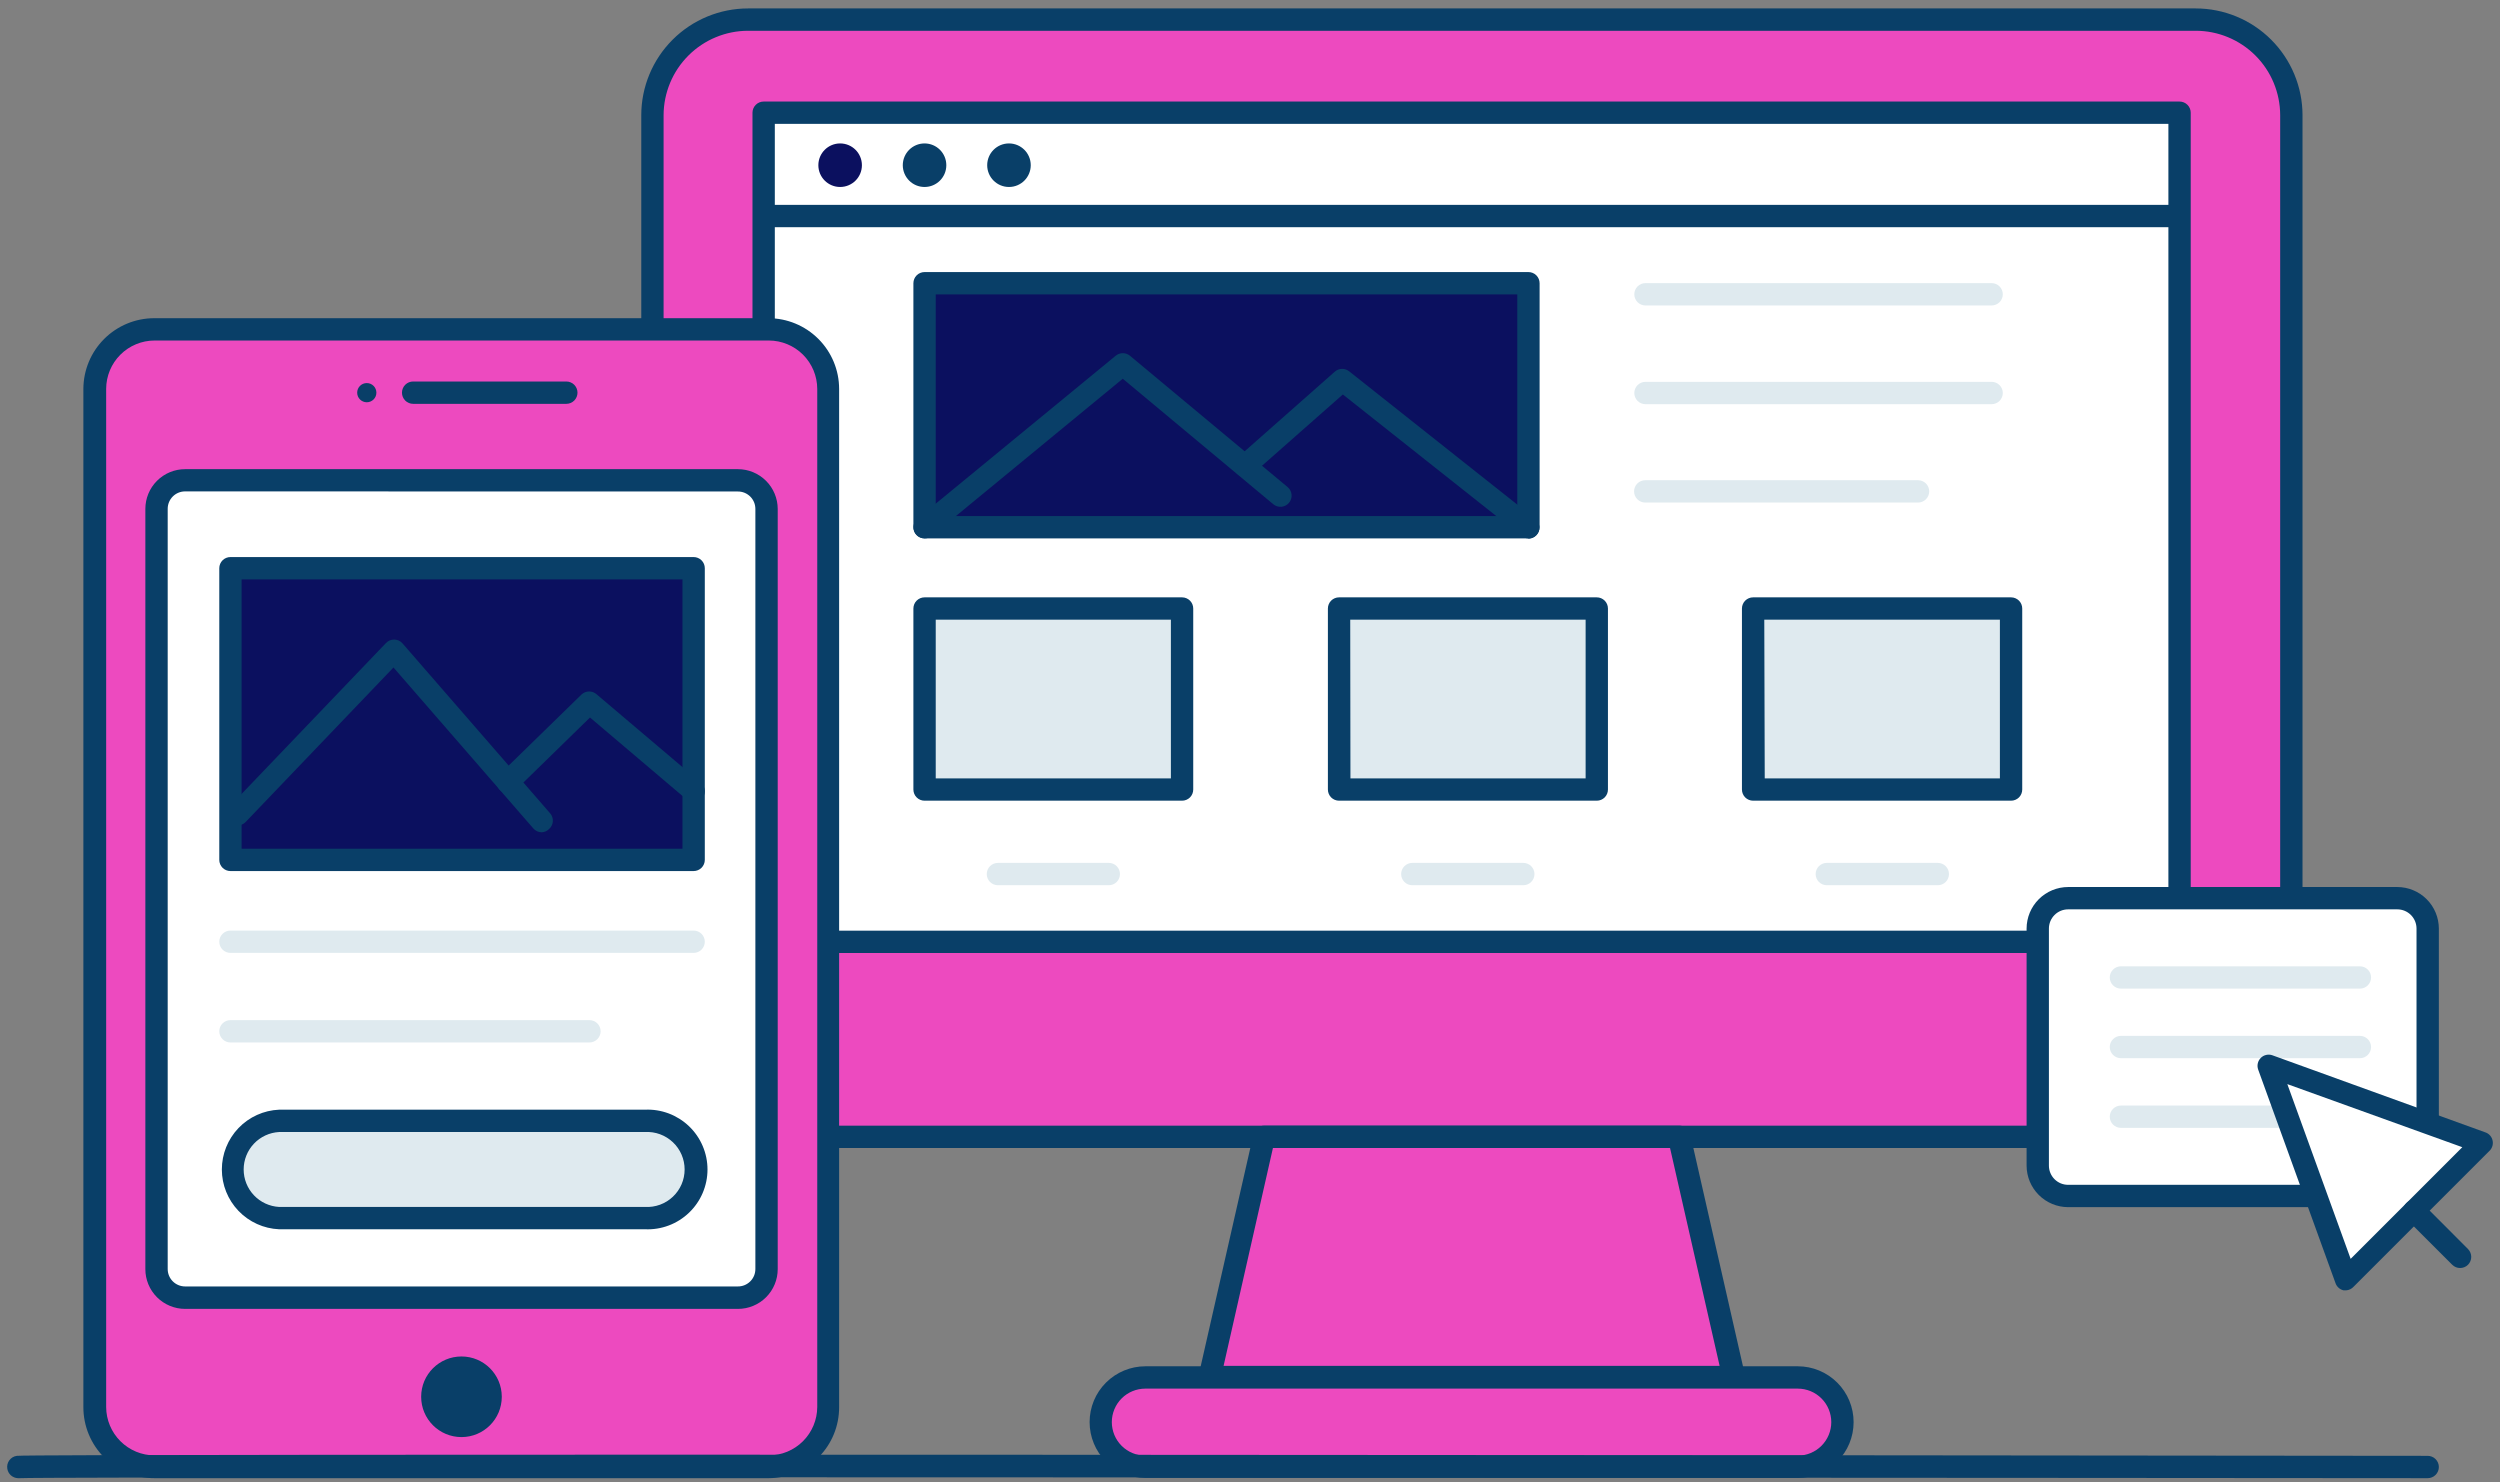
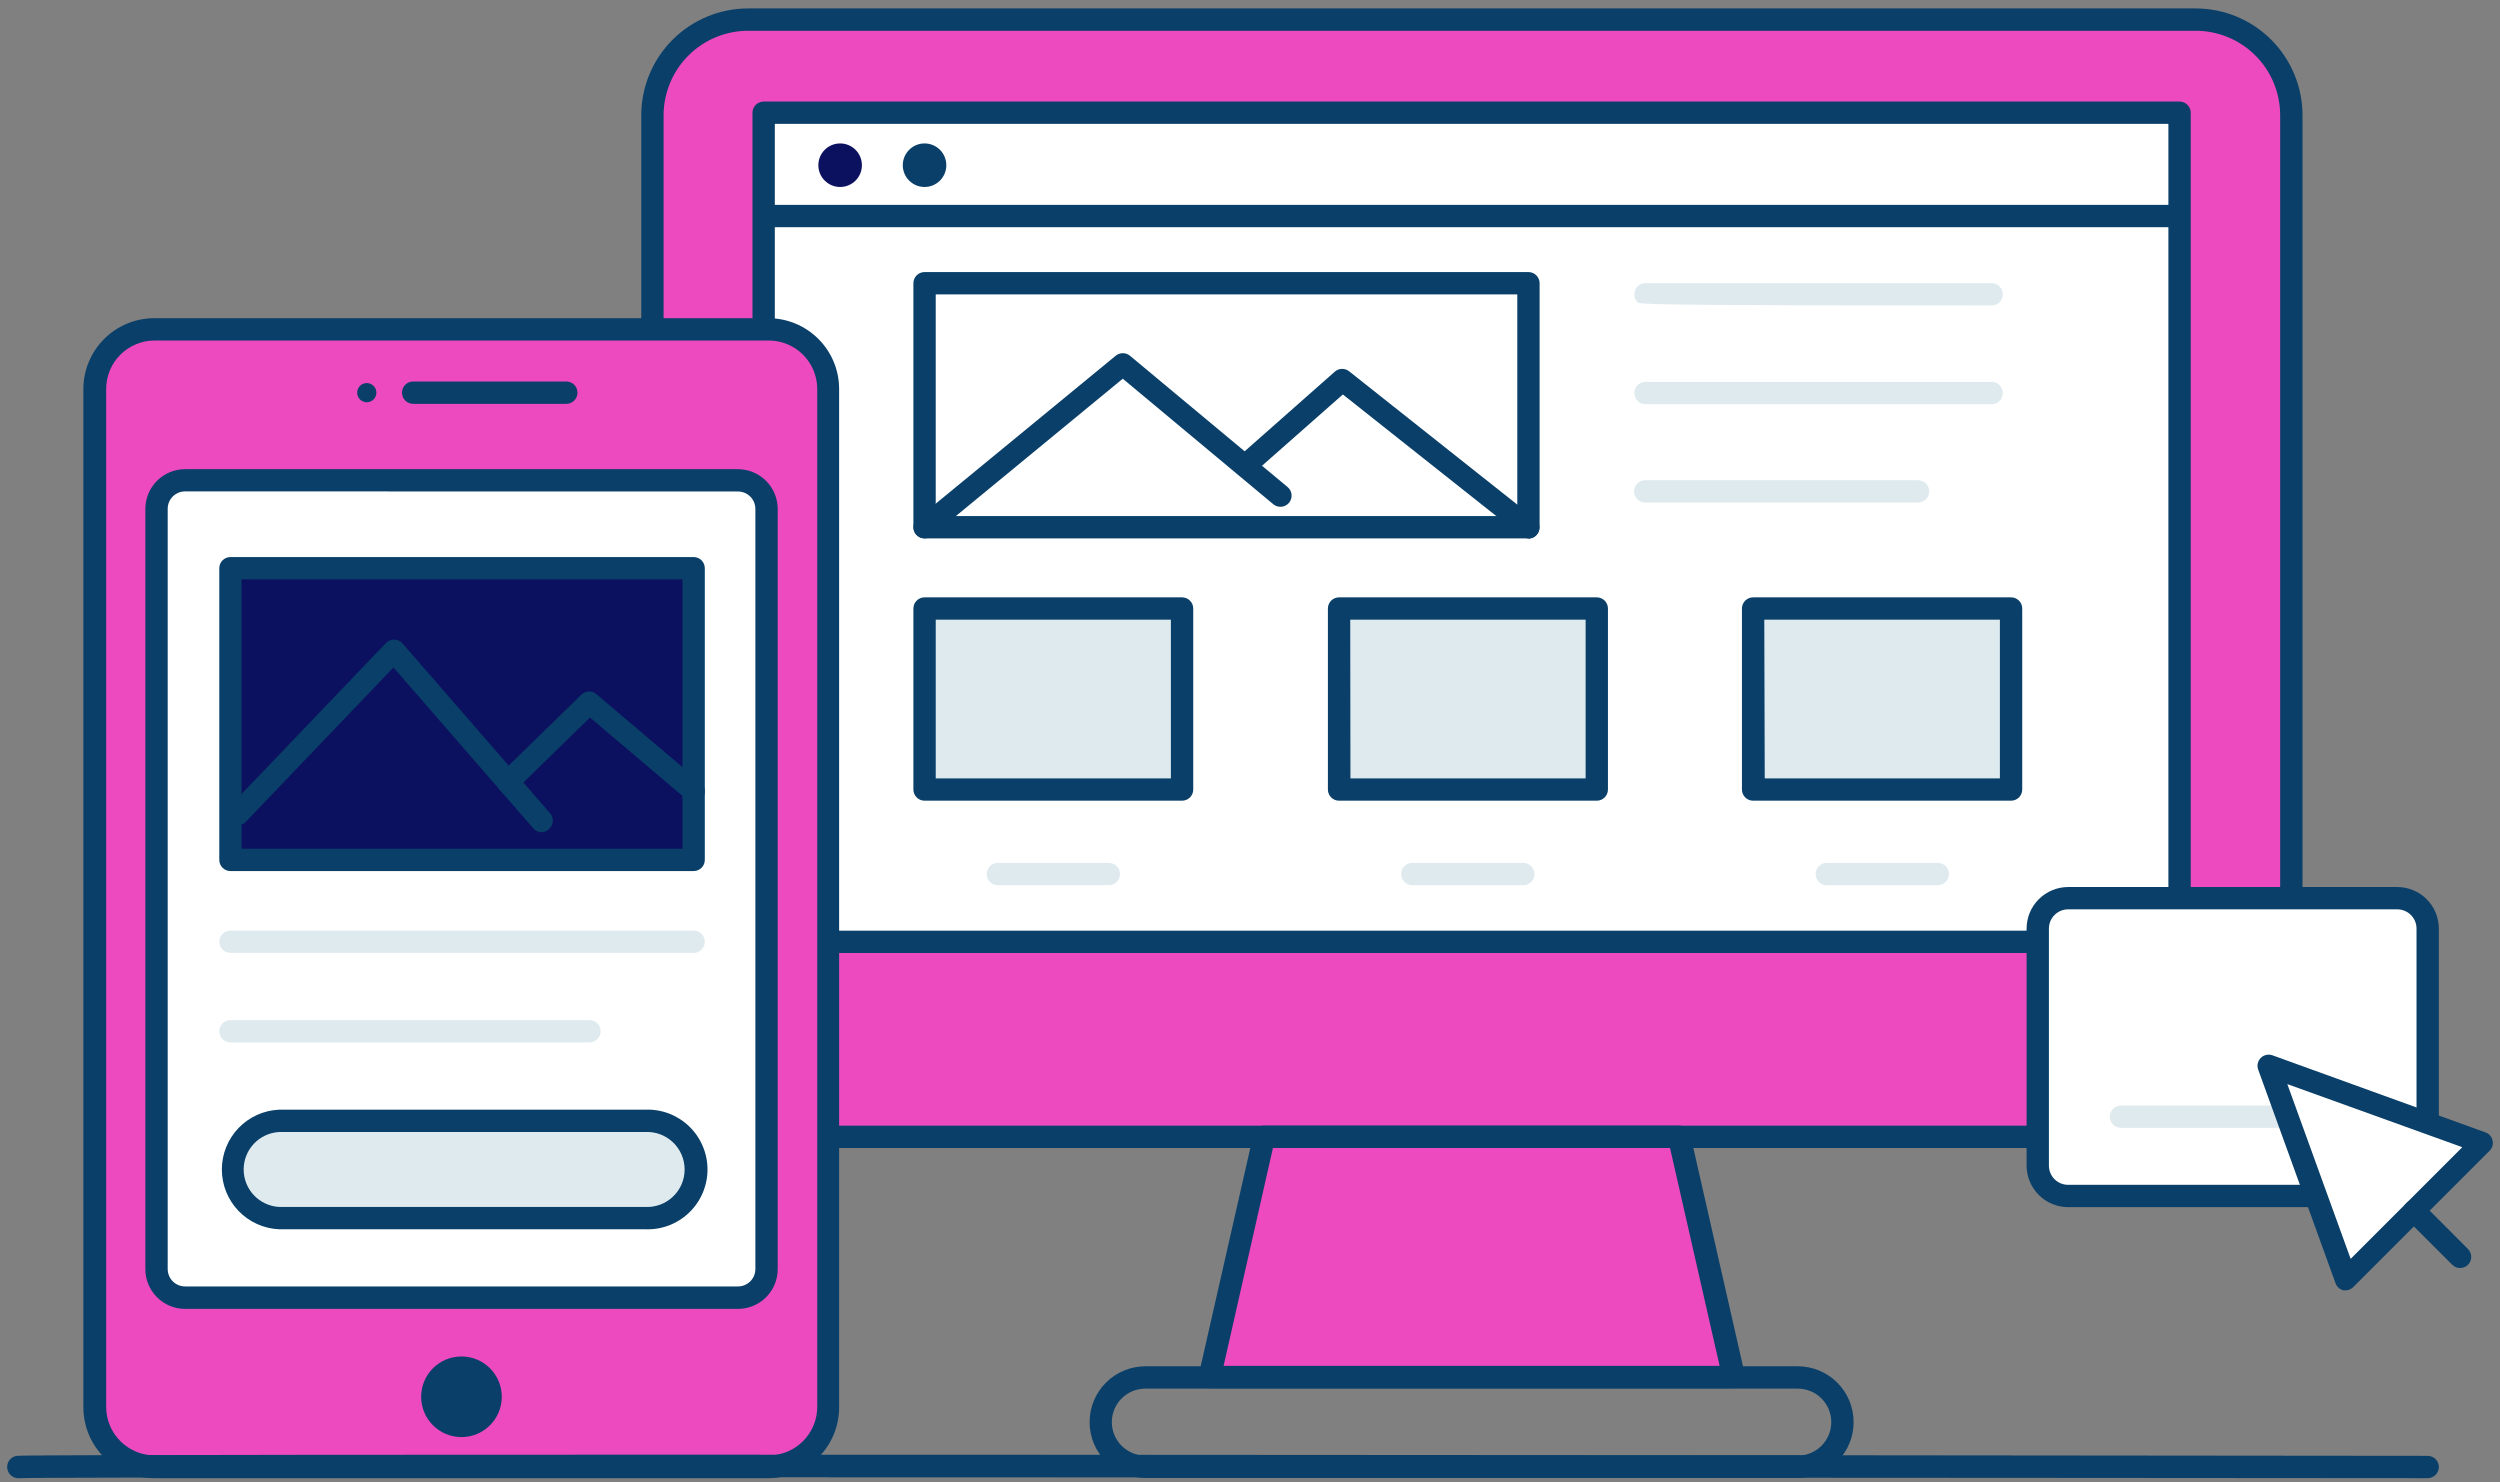
<svg xmlns="http://www.w3.org/2000/svg" width="140" height="83" viewBox="0 0 140 83" fill="none">
  <rect x="0" y="0" width="140" height="83" fill="#808080" stroke="none" />
  <g id="Website">
    <path id="Vector" d="M122.962 1.097H41.857C38.901 1.097 36.505 3.494 36.505 6.45V58.309C36.505 61.265 38.901 63.661 41.857 63.661H122.962C125.919 63.661 128.315 61.265 128.315 58.309V6.45C128.315 3.494 125.919 1.097 122.962 1.097Z" fill="#ED4ABF" />
    <path id="Vector_2" d="M122.956 64.287H41.895C40.308 64.285 38.787 63.654 37.665 62.532C36.543 61.41 35.912 59.889 35.911 58.303V6.45C35.912 4.864 36.544 3.344 37.666 2.223C38.788 1.102 40.309 0.472 41.895 0.472H122.956C124.542 0.472 126.064 1.102 127.186 2.223C128.308 3.344 128.939 4.864 128.941 6.45V58.303C128.939 59.889 128.308 61.41 127.186 62.532C126.064 63.654 124.543 64.285 122.956 64.287ZM41.895 1.723C40.641 1.724 39.439 2.223 38.552 3.109C37.665 3.995 37.165 5.196 37.161 6.45V58.303C37.163 59.557 37.662 60.761 38.55 61.648C39.437 62.535 40.64 63.035 41.895 63.036H122.956C124.211 63.035 125.414 62.535 126.302 61.648C127.189 60.761 127.688 59.557 127.69 58.303V6.45C127.688 5.196 127.189 3.993 126.301 3.107C125.414 2.221 124.211 1.723 122.956 1.723H41.895Z" fill="#093F68" />
    <path id="Vector_3" d="M97.08 77.112H67.74L70.804 63.661H94.016L97.08 77.112Z" fill="#ED4ABF" />
    <path id="Vector_4" d="M97.08 77.738H67.74C67.646 77.737 67.553 77.716 67.469 77.674C67.384 77.633 67.31 77.574 67.252 77.5C67.194 77.427 67.154 77.342 67.133 77.251C67.112 77.16 67.112 77.066 67.133 76.975L70.191 63.524C70.223 63.383 70.302 63.257 70.416 63.168C70.53 63.079 70.672 63.033 70.816 63.036H94.028C94.173 63.033 94.314 63.079 94.428 63.168C94.542 63.257 94.622 63.383 94.654 63.524L97.712 76.975C97.732 77.066 97.732 77.16 97.712 77.251C97.691 77.342 97.65 77.427 97.593 77.5C97.532 77.577 97.454 77.639 97.365 77.68C97.276 77.721 97.178 77.741 97.08 77.738ZM68.521 76.487H96.298L93.522 64.287H71.285L68.521 76.487Z" fill="#093F68" />
    <path id="Vector_5" d="M42.764 6.313H122.056V52.743H42.764V6.313Z" fill="white" />
    <path id="Vector_6" d="M122.056 53.369H42.764C42.598 53.369 42.439 53.303 42.322 53.185C42.205 53.068 42.139 52.909 42.139 52.743V6.313C42.139 6.147 42.205 5.988 42.322 5.871C42.439 5.753 42.598 5.687 42.764 5.687H122.056C122.222 5.687 122.381 5.753 122.498 5.871C122.615 5.988 122.681 6.147 122.681 6.313V52.743C122.681 52.909 122.615 53.068 122.498 53.185C122.381 53.303 122.222 53.369 122.056 53.369ZM43.39 52.118H121.43V6.938H43.39V52.118Z" fill="#093F68" />
-     <path id="Vector_7" d="M100.676 77.112H64.138C62.749 77.112 61.624 78.238 61.624 79.626C61.624 81.014 62.749 82.14 64.138 82.14H100.676C102.064 82.14 103.19 81.014 103.19 79.626C103.19 78.238 102.064 77.112 100.676 77.112Z" fill="#ED4ABF" />
    <path id="Vector_8" d="M100.676 82.765H64.144C63.315 82.765 62.52 82.436 61.933 81.85C61.347 81.263 61.018 80.468 61.018 79.639C61.018 78.809 61.347 78.014 61.933 77.428C62.52 76.841 63.315 76.512 64.144 76.512H100.676C101.505 76.512 102.3 76.841 102.887 77.428C103.473 78.014 103.802 78.809 103.802 79.639C103.802 80.468 103.473 81.263 102.887 81.85C102.3 82.436 101.505 82.765 100.676 82.765ZM64.138 77.763C63.64 77.763 63.163 77.96 62.811 78.312C62.46 78.664 62.262 79.141 62.262 79.639C62.262 80.136 62.46 80.613 62.811 80.965C63.163 81.317 63.64 81.515 64.138 81.515H100.676C101.173 81.515 101.651 81.317 102.002 80.965C102.354 80.613 102.552 80.136 102.552 79.639C102.552 79.141 102.354 78.664 102.002 78.312C101.651 77.96 101.173 77.763 100.676 77.763H64.138Z" fill="#093F68" />
    <path id="Vector_9" d="M121.687 12.722H43.146C42.98 12.722 42.821 12.656 42.703 12.539C42.586 12.422 42.52 12.263 42.52 12.097C42.52 11.931 42.586 11.772 42.703 11.655C42.821 11.538 42.98 11.472 43.146 11.472H121.687C121.853 11.472 122.012 11.538 122.129 11.655C122.246 11.772 122.312 11.931 122.312 12.097C122.312 12.263 122.246 12.422 122.129 12.539C122.012 12.656 121.853 12.722 121.687 12.722Z" fill="#093F68" />
    <path id="Vector_10" d="M47.048 10.471C47.721 10.471 48.267 9.925 48.267 9.252C48.267 8.578 47.721 8.032 47.048 8.032C46.374 8.032 45.828 8.578 45.828 9.252C45.828 9.925 46.374 10.471 47.048 10.471Z" fill="#0B105F" />
    <path id="Vector_11" d="M51.775 10.471C52.449 10.471 52.994 9.925 52.994 9.252C52.994 8.578 52.449 8.032 51.775 8.032C51.102 8.032 50.556 8.578 50.556 9.252C50.556 9.925 51.102 10.471 51.775 10.471Z" fill="#093F68" />
-     <path id="Vector_12" d="M56.503 10.471C57.176 10.471 57.722 9.925 57.722 9.252C57.722 8.578 57.176 8.032 56.503 8.032C55.829 8.032 55.283 8.578 55.283 9.252C55.283 9.925 55.829 10.471 56.503 10.471Z" fill="#093F68" />
-     <path id="Vector_13" d="M51.775 15.862H85.593V29.531H51.775V15.862Z" fill="#0B105F" />
    <path id="Vector_14" d="M85.593 30.15H51.775C51.609 30.15 51.45 30.084 51.333 29.967C51.216 29.85 51.15 29.691 51.15 29.525V15.862C51.15 15.696 51.216 15.537 51.333 15.419C51.45 15.302 51.609 15.236 51.775 15.236H85.593C85.759 15.236 85.918 15.302 86.035 15.419C86.152 15.537 86.218 15.696 86.218 15.862V29.525C86.218 29.691 86.152 29.85 86.035 29.967C85.918 30.084 85.759 30.15 85.593 30.15ZM52.401 28.9H84.968V16.487H52.401V28.9Z" fill="#093F68" />
    <path id="Vector_15" d="M51.775 30.15C51.683 30.15 51.592 30.13 51.509 30.091C51.426 30.052 51.352 29.996 51.294 29.925C51.241 29.862 51.202 29.788 51.178 29.709C51.154 29.631 51.146 29.548 51.154 29.466C51.162 29.384 51.187 29.305 51.225 29.232C51.264 29.16 51.317 29.096 51.381 29.043L62.481 19.92C62.593 19.828 62.733 19.778 62.878 19.778C63.023 19.778 63.163 19.828 63.275 19.92L72.104 27.274C72.168 27.326 72.22 27.391 72.258 27.463C72.296 27.536 72.32 27.616 72.328 27.698C72.335 27.78 72.327 27.862 72.302 27.941C72.278 28.019 72.238 28.092 72.186 28.155C72.133 28.219 72.069 28.271 71.996 28.309C71.923 28.348 71.844 28.371 71.762 28.379C71.68 28.386 71.597 28.378 71.519 28.353C71.44 28.329 71.367 28.289 71.304 28.237L62.875 21.208L52.169 30.019C52.056 30.106 51.917 30.153 51.775 30.15Z" fill="#093F68" />
    <path id="Vector_16" d="M85.593 30.15C85.453 30.149 85.317 30.103 85.205 30.019L75.2 22.09L70.116 26.573C69.99 26.674 69.831 26.723 69.67 26.709C69.51 26.696 69.361 26.62 69.254 26.499C69.148 26.378 69.092 26.221 69.099 26.06C69.106 25.899 69.174 25.747 69.29 25.635L74.762 20.802C74.874 20.708 75.016 20.657 75.162 20.657C75.309 20.657 75.45 20.708 75.563 20.802L85.974 29.056C86.076 29.137 86.149 29.248 86.184 29.372C86.22 29.497 86.216 29.63 86.172 29.752C86.129 29.875 86.049 29.98 85.943 30.055C85.837 30.13 85.71 30.169 85.58 30.169L85.593 30.15Z" fill="#093F68" />
-     <path id="Vector_17" d="M111.531 17.106H92.146C91.981 17.106 91.821 17.04 91.704 16.923C91.587 16.805 91.521 16.646 91.521 16.481C91.521 16.315 91.587 16.156 91.704 16.038C91.821 15.921 91.981 15.855 92.146 15.855H111.531C111.697 15.855 111.856 15.921 111.974 16.038C112.091 16.156 112.157 16.315 112.157 16.481C112.157 16.646 112.091 16.805 111.974 16.923C111.856 17.04 111.697 17.106 111.531 17.106Z" fill="#DFEAEF" />
+     <path id="Vector_17" d="M111.531 17.106C91.981 17.106 91.821 17.04 91.704 16.923C91.587 16.805 91.521 16.646 91.521 16.481C91.521 16.315 91.587 16.156 91.704 16.038C91.821 15.921 91.981 15.855 92.146 15.855H111.531C111.697 15.855 111.856 15.921 111.974 16.038C112.091 16.156 112.157 16.315 112.157 16.481C112.157 16.646 112.091 16.805 111.974 16.923C111.856 17.04 111.697 17.106 111.531 17.106Z" fill="#DFEAEF" />
    <path id="Vector_18" d="M111.531 22.634H92.146C91.981 22.634 91.821 22.568 91.704 22.451C91.587 22.333 91.521 22.174 91.521 22.008C91.521 21.843 91.587 21.683 91.704 21.566C91.821 21.449 91.981 21.383 92.146 21.383H111.531C111.697 21.383 111.856 21.449 111.974 21.566C112.091 21.683 112.157 21.843 112.157 22.008C112.157 22.174 112.091 22.333 111.974 22.451C111.856 22.568 111.697 22.634 111.531 22.634Z" fill="#DFEAEF" />
    <path id="Vector_19" d="M107.41 28.143H92.134C91.968 28.143 91.809 28.077 91.692 27.96C91.574 27.843 91.508 27.683 91.508 27.518C91.508 27.352 91.574 27.193 91.692 27.075C91.809 26.958 91.968 26.892 92.134 26.892H107.41C107.576 26.892 107.735 26.958 107.853 27.075C107.97 27.193 108.036 27.352 108.036 27.518C108.036 27.683 107.97 27.843 107.853 27.96C107.735 28.077 107.576 28.143 107.41 28.143Z" fill="#DFEAEF" />
    <path id="Vector_20" d="M51.775 34.077H66.195V44.214H51.775V34.077Z" fill="#DFEAEF" />
    <path id="Vector_21" d="M66.195 44.839H51.775C51.609 44.839 51.45 44.773 51.333 44.656C51.216 44.539 51.15 44.38 51.15 44.214V34.077C51.15 33.911 51.216 33.752 51.333 33.635C51.45 33.518 51.609 33.452 51.775 33.452H66.195C66.361 33.452 66.52 33.518 66.638 33.635C66.755 33.752 66.821 33.911 66.821 34.077V44.214C66.821 44.38 66.755 44.539 66.638 44.656C66.52 44.773 66.361 44.839 66.195 44.839ZM52.401 43.589H65.57V34.703H52.401V43.589Z" fill="#093F68" />
    <path id="Vector_22" d="M74.987 34.077H89.407V44.214H74.987V34.077Z" fill="#DFEAEF" />
    <path id="Vector_23" d="M89.42 44.839H74.987C74.822 44.839 74.662 44.773 74.545 44.656C74.428 44.539 74.362 44.38 74.362 44.214V34.077C74.362 33.911 74.428 33.752 74.545 33.635C74.662 33.518 74.822 33.452 74.987 33.452H89.42C89.586 33.452 89.745 33.518 89.862 33.635C89.979 33.752 90.045 33.911 90.045 34.077V44.214C90.045 44.38 89.979 44.539 89.862 44.656C89.745 44.773 89.586 44.839 89.42 44.839ZM75.625 43.589H88.795V34.703H75.613L75.625 43.589Z" fill="#093F68" />
    <path id="Vector_24" d="M98.2 34.077H112.62V44.214H98.2V34.077Z" fill="#DFEAEF" />
    <path id="Vector_25" d="M112.619 44.839H98.174C98.009 44.839 97.85 44.773 97.732 44.656C97.615 44.539 97.549 44.38 97.549 44.214V34.077C97.549 33.911 97.615 33.752 97.732 33.635C97.85 33.518 98.009 33.452 98.174 33.452H112.619C112.785 33.452 112.944 33.518 113.062 33.635C113.179 33.752 113.245 33.911 113.245 34.077V44.214C113.245 44.38 113.179 44.539 113.062 44.656C112.944 44.773 112.785 44.839 112.619 44.839ZM98.825 43.589H111.994V34.703H98.8L98.825 43.589Z" fill="#093F68" />
    <path id="Vector_26" d="M62.093 49.573H55.884C55.718 49.573 55.559 49.507 55.441 49.39C55.324 49.273 55.258 49.113 55.258 48.948C55.258 48.782 55.324 48.623 55.441 48.505C55.559 48.388 55.718 48.322 55.884 48.322H62.093C62.259 48.322 62.418 48.388 62.535 48.505C62.653 48.623 62.718 48.782 62.718 48.948C62.718 49.113 62.653 49.273 62.535 49.39C62.418 49.507 62.259 49.573 62.093 49.573Z" fill="#DFEAEF" />
    <path id="Vector_27" d="M85.305 49.573H79.089C78.924 49.573 78.764 49.507 78.647 49.39C78.53 49.273 78.464 49.113 78.464 48.948C78.464 48.782 78.53 48.623 78.647 48.505C78.764 48.388 78.924 48.322 79.089 48.322H85.305C85.471 48.322 85.63 48.388 85.747 48.505C85.865 48.623 85.93 48.782 85.93 48.948C85.93 49.113 85.865 49.273 85.747 49.39C85.63 49.507 85.471 49.573 85.305 49.573Z" fill="#DFEAEF" />
    <path id="Vector_28" d="M108.517 49.573H102.302C102.136 49.573 101.977 49.507 101.859 49.39C101.742 49.273 101.676 49.113 101.676 48.948C101.676 48.782 101.742 48.623 101.859 48.505C101.977 48.388 102.136 48.322 102.302 48.322H108.517C108.683 48.322 108.842 48.388 108.96 48.505C109.077 48.623 109.143 48.782 109.143 48.948C109.143 49.113 109.077 49.273 108.96 49.39C108.842 49.507 108.683 49.573 108.517 49.573Z" fill="#DFEAEF" />
    <path id="Vector_29" d="M43.058 18.444H8.634C6.793 18.444 5.301 19.936 5.301 21.777V78.819C5.301 80.66 6.793 82.152 8.634 82.152H43.058C44.899 82.152 46.391 80.66 46.391 78.819V21.777C46.391 19.936 44.899 18.444 43.058 18.444Z" fill="#ED4ABF" />
    <path id="Vector_30" d="M43.052 82.778H8.659C8.135 82.78 7.615 82.679 7.131 82.48C6.646 82.281 6.205 81.987 5.834 81.617C5.464 81.247 5.17 80.807 4.97 80.322C4.77 79.838 4.668 79.319 4.669 78.794V21.777C4.673 20.727 5.091 19.721 5.834 18.98C6.577 18.238 7.584 17.82 8.634 17.819H43.027C44.077 17.819 45.085 18.236 45.828 18.978C46.571 19.72 46.99 20.727 46.991 21.777V78.794C46.996 79.845 46.584 80.854 45.846 81.601C45.107 82.348 44.102 82.771 43.052 82.778ZM8.659 19.069C7.94 19.069 7.251 19.355 6.742 19.862C6.233 20.37 5.947 21.058 5.945 21.777V78.794C5.948 79.513 6.235 80.2 6.744 80.708C7.252 81.215 7.941 81.501 8.659 81.502H43.052C43.77 81.501 44.458 81.215 44.967 80.708C45.475 80.2 45.762 79.513 45.766 78.794V21.777C45.764 21.058 45.477 20.37 44.969 19.862C44.46 19.355 43.77 19.069 43.052 19.069H8.659Z" fill="#093F68" />
    <path id="Vector_31" d="M41.326 26.898H10.366C9.482 26.898 8.765 27.615 8.765 28.499V71.072C8.765 71.956 9.482 72.672 10.366 72.672H41.326C42.21 72.672 42.927 71.956 42.927 71.072V28.499C42.927 27.615 42.21 26.898 41.326 26.898Z" fill="white" />
    <g id="Group">
      <path id="Vector_32" d="M41.32 73.298H10.366C9.776 73.298 9.209 73.063 8.792 72.646C8.374 72.228 8.14 71.662 8.14 71.072V28.499C8.14 27.909 8.374 27.343 8.792 26.925C9.209 26.508 9.776 26.273 10.366 26.273H41.32C41.911 26.273 42.478 26.508 42.896 26.925C43.315 27.342 43.55 27.908 43.552 28.499V71.072C43.552 71.365 43.494 71.655 43.382 71.925C43.27 72.196 43.105 72.441 42.898 72.648C42.691 72.855 42.444 73.019 42.174 73.13C41.903 73.242 41.613 73.299 41.32 73.298ZM10.366 27.518C10.107 27.518 9.859 27.62 9.676 27.803C9.493 27.986 9.391 28.234 9.391 28.493V71.065C9.391 71.324 9.493 71.572 9.676 71.755C9.859 71.938 10.107 72.041 10.366 72.041H41.32C41.448 72.042 41.576 72.017 41.695 71.969C41.814 71.92 41.922 71.848 42.014 71.757C42.105 71.667 42.177 71.559 42.227 71.44C42.276 71.321 42.301 71.194 42.301 71.065V28.499C42.301 28.371 42.276 28.243 42.227 28.125C42.177 28.006 42.105 27.898 42.014 27.807C41.922 27.717 41.814 27.645 41.695 27.596C41.576 27.548 41.448 27.523 41.32 27.524L10.366 27.518Z" fill="#093F68" />
      <path id="Vector_33" d="M20.54 22.527C20.837 22.527 21.078 22.287 21.078 21.99C21.078 21.693 20.837 21.452 20.54 21.452C20.243 21.452 20.002 21.693 20.002 21.99C20.002 22.287 20.243 22.527 20.54 22.527Z" fill="#093F68" />
      <path id="Vector_34" d="M31.684 22.615H23.135C22.97 22.615 22.81 22.549 22.693 22.432C22.576 22.315 22.51 22.155 22.51 21.99C22.51 21.824 22.576 21.665 22.693 21.547C22.81 21.43 22.97 21.364 23.135 21.364H31.715C31.881 21.364 32.04 21.43 32.157 21.547C32.274 21.665 32.34 21.824 32.34 21.99C32.34 22.155 32.274 22.315 32.157 22.432C32.04 22.549 31.881 22.615 31.715 22.615H31.684Z" fill="#093F68" />
      <path id="Vector_35" d="M25.843 80.477C27.09 80.477 28.1 79.466 28.1 78.219C28.1 76.972 27.09 75.962 25.843 75.962C24.596 75.962 23.585 76.972 23.585 78.219C23.585 79.466 24.596 80.477 25.843 80.477Z" fill="#093F68" />
    </g>
    <path id="Vector_36" d="M12.905 31.82H38.837V48.166H12.905V31.82Z" fill="#0B105F" />
    <path id="Vector_37" d="M38.843 48.779H12.905C12.739 48.779 12.58 48.713 12.463 48.596C12.345 48.478 12.28 48.319 12.28 48.154V31.82C12.28 31.654 12.345 31.495 12.463 31.378C12.58 31.261 12.739 31.195 12.905 31.195H38.843C39.009 31.195 39.168 31.261 39.286 31.378C39.403 31.495 39.469 31.654 39.469 31.82V48.154C39.469 48.319 39.403 48.478 39.286 48.596C39.168 48.713 39.009 48.779 38.843 48.779ZM13.53 47.528H38.218V32.445H13.53V47.528Z" fill="#093F68" />
    <path id="Vector_38" d="M36.117 62.767H15.625C14.123 62.767 12.905 63.985 12.905 65.487C12.905 66.99 14.123 68.208 15.625 68.208H36.117C37.619 68.208 38.837 66.99 38.837 65.487C38.837 63.985 37.619 62.767 36.117 62.767Z" fill="#DFEAEF" />
    <path id="Vector_39" d="M36.117 68.839H15.631C14.768 68.802 13.953 68.433 13.355 67.809C12.758 67.185 12.424 66.355 12.424 65.491C12.424 64.627 12.758 63.796 13.355 63.172C13.953 62.548 14.768 62.179 15.631 62.142H36.123C36.575 62.122 37.026 62.195 37.45 62.354C37.873 62.514 38.259 62.757 38.586 63.07C38.913 63.383 39.173 63.758 39.35 64.175C39.528 64.591 39.62 65.038 39.62 65.491C39.62 65.943 39.528 66.391 39.35 66.807C39.173 67.223 38.913 67.598 38.586 67.911C38.259 68.224 37.873 68.468 37.45 68.627C37.026 68.787 36.575 68.859 36.123 68.839H36.117ZM15.631 63.393C15.095 63.422 14.589 63.656 14.22 64.046C13.851 64.436 13.645 64.953 13.645 65.491C13.645 66.028 13.851 66.545 14.22 66.935C14.589 67.326 15.095 67.559 15.631 67.589H36.123C36.408 67.604 36.694 67.561 36.962 67.463C37.23 67.365 37.475 67.213 37.682 67.016C37.89 66.82 38.055 66.583 38.168 66.321C38.281 66.059 38.339 65.776 38.339 65.491C38.339 65.205 38.281 64.922 38.168 64.66C38.055 64.398 37.89 64.161 37.682 63.965C37.475 63.769 37.23 63.617 36.962 63.518C36.694 63.42 36.408 63.377 36.123 63.393H15.631Z" fill="#093F68" />
    <path id="Vector_40" d="M38.843 53.362H12.905C12.739 53.362 12.58 53.297 12.463 53.179C12.345 53.062 12.28 52.903 12.28 52.737C12.28 52.571 12.345 52.412 12.463 52.295C12.58 52.178 12.739 52.112 12.905 52.112H38.843C39.009 52.112 39.168 52.178 39.286 52.295C39.403 52.412 39.469 52.571 39.469 52.737C39.469 52.903 39.403 53.062 39.286 53.179C39.168 53.297 39.009 53.362 38.843 53.362Z" fill="#DFEAEF" />
    <path id="Vector_41" d="M33.009 58.378H12.905C12.739 58.378 12.58 58.312 12.463 58.194C12.345 58.077 12.28 57.918 12.28 57.752C12.28 57.586 12.345 57.427 12.463 57.31C12.58 57.193 12.739 57.127 12.905 57.127H33.009C33.175 57.127 33.334 57.193 33.451 57.31C33.569 57.427 33.635 57.586 33.635 57.752C33.635 57.918 33.569 58.077 33.451 58.194C33.334 58.312 33.175 58.378 33.009 58.378Z" fill="#DFEAEF" />
    <path id="Vector_42" d="M30.339 46.609C30.249 46.609 30.159 46.589 30.077 46.551C29.995 46.514 29.922 46.459 29.864 46.39L22.035 37.379L13.755 46.033C13.64 46.153 13.482 46.222 13.316 46.225C13.15 46.227 12.99 46.164 12.87 46.049C12.751 45.934 12.682 45.776 12.679 45.61C12.676 45.444 12.739 45.284 12.855 45.164L21.609 36.016C21.668 35.952 21.739 35.902 21.818 35.867C21.897 35.832 21.983 35.815 22.069 35.815C22.155 35.815 22.241 35.832 22.32 35.867C22.399 35.902 22.47 35.952 22.529 36.016L30.808 45.546C30.916 45.671 30.971 45.834 30.959 46C30.947 46.165 30.87 46.319 30.745 46.428C30.637 46.536 30.492 46.6 30.339 46.609Z" fill="#093F68" />
    <path id="Vector_43" d="M38.837 44.908C38.69 44.906 38.549 44.853 38.437 44.758L33.04 40.18L28.876 44.245C28.756 44.361 28.596 44.425 28.429 44.423C28.263 44.42 28.104 44.352 27.988 44.233C27.872 44.113 27.808 43.953 27.81 43.786C27.812 43.619 27.881 43.461 28 43.345L32.571 38.886C32.687 38.781 32.837 38.722 32.993 38.722C33.15 38.722 33.3 38.781 33.416 38.886L39.244 43.826C39.343 43.909 39.415 44.02 39.449 44.145C39.482 44.27 39.476 44.402 39.432 44.523C39.387 44.645 39.306 44.749 39.2 44.822C39.093 44.896 38.967 44.934 38.837 44.933V44.908Z" fill="#093F68" />
    <path id="Vector_44" d="M0.999 82.778C0.856 82.771 0.72 82.716 0.613 82.622C0.506 82.527 0.435 82.399 0.411 82.259C0.396 82.175 0.397 82.09 0.416 82.008C0.435 81.925 0.47 81.848 0.52 81.779C0.57 81.711 0.633 81.653 0.705 81.61C0.778 81.567 0.858 81.538 0.942 81.527C1.568 81.402 104.446 81.49 135.95 81.527C136.116 81.527 136.275 81.593 136.393 81.71C136.51 81.828 136.576 81.987 136.576 82.152C136.576 82.318 136.51 82.477 136.393 82.595C136.275 82.712 136.116 82.778 135.95 82.778C134.618 82.778 2.943 82.665 1.111 82.778H0.999Z" fill="#093F68" />
    <path id="Vector_45" d="M134.243 50.298H115.815C114.876 50.298 114.114 51.06 114.114 51.999V65.275C114.114 66.214 114.876 66.976 115.815 66.976H134.243C135.183 66.976 135.944 66.214 135.944 65.275V51.999C135.944 51.06 135.183 50.298 134.243 50.298Z" fill="white" />
    <path id="Vector_46" d="M134.25 67.601H115.815C115.199 67.599 114.608 67.354 114.172 66.918C113.736 66.482 113.49 65.891 113.489 65.275V51.999C113.49 51.383 113.736 50.792 114.172 50.356C114.608 49.92 115.199 49.675 115.815 49.673H134.25C134.866 49.675 135.457 49.92 135.893 50.356C136.329 50.792 136.574 51.383 136.576 51.999V65.275C136.574 65.891 136.329 66.482 135.893 66.918C135.457 67.354 134.866 67.599 134.25 67.601ZM115.815 50.924C115.674 50.924 115.534 50.951 115.403 51.005C115.273 51.059 115.154 51.139 115.054 51.239C114.955 51.339 114.875 51.457 114.821 51.587C114.767 51.718 114.739 51.858 114.739 51.999V65.275C114.739 65.416 114.767 65.556 114.821 65.686C114.875 65.817 114.955 65.936 115.054 66.035C115.154 66.135 115.273 66.215 115.403 66.269C115.534 66.323 115.674 66.35 115.815 66.35H134.25C134.535 66.35 134.808 66.237 135.01 66.035C135.212 65.834 135.325 65.56 135.325 65.275V51.999C135.325 51.714 135.212 51.44 135.01 51.239C134.808 51.037 134.535 50.924 134.25 50.924H115.815Z" fill="#093F68" />
-     <path id="Vector_47" d="M132.155 55.363H118.773C118.607 55.363 118.448 55.298 118.331 55.18C118.213 55.063 118.147 54.904 118.147 54.738C118.147 54.572 118.213 54.413 118.331 54.296C118.448 54.179 118.607 54.113 118.773 54.113H132.155C132.321 54.113 132.48 54.179 132.597 54.296C132.714 54.413 132.78 54.572 132.78 54.738C132.78 54.904 132.714 55.063 132.597 55.18C132.48 55.298 132.321 55.363 132.155 55.363Z" fill="#DFEAEF" />
-     <path id="Vector_48" d="M132.155 59.259H118.773C118.607 59.259 118.448 59.193 118.331 59.076C118.213 58.959 118.147 58.8 118.147 58.634C118.147 58.468 118.213 58.309 118.331 58.192C118.448 58.074 118.607 58.009 118.773 58.009H132.155C132.321 58.009 132.48 58.074 132.597 58.192C132.714 58.309 132.78 58.468 132.78 58.634C132.78 58.8 132.714 58.959 132.597 59.076C132.48 59.193 132.321 59.259 132.155 59.259Z" fill="#DFEAEF" />
    <path id="Vector_49" d="M128.49 63.161H118.773C118.607 63.161 118.448 63.095 118.331 62.978C118.213 62.861 118.147 62.702 118.147 62.536C118.147 62.37 118.213 62.211 118.331 62.094C118.448 61.977 118.607 61.911 118.773 61.911H128.49C128.656 61.911 128.815 61.977 128.933 62.094C129.05 62.211 129.116 62.37 129.116 62.536C129.116 62.702 129.05 62.861 128.933 62.978C128.815 63.095 128.656 63.161 128.49 63.161Z" fill="#DFEAEF" />
    <path id="Vector_50" d="M139.015 63.999L131.379 71.634L127.046 59.666L139.015 63.999Z" fill="white" />
    <path id="Vector_51" d="M131.379 72.26H131.242C131.14 72.237 131.045 72.189 130.966 72.12C130.888 72.051 130.828 71.964 130.792 71.866L126.458 59.897C126.418 59.785 126.41 59.664 126.436 59.549C126.462 59.433 126.52 59.327 126.604 59.243C126.688 59.159 126.794 59.1 126.91 59.075C127.026 59.049 127.147 59.056 127.258 59.097L139.227 63.43C139.317 63.47 139.396 63.53 139.458 63.605C139.52 63.681 139.563 63.77 139.584 63.866C139.606 63.961 139.604 64.061 139.58 64.155C139.556 64.25 139.51 64.338 139.446 64.412L131.811 72.047C131.756 72.109 131.69 72.16 131.616 72.197C131.542 72.233 131.462 72.255 131.379 72.26ZM128.09 60.71L131.636 70.496L137.889 64.243L128.09 60.71Z" fill="#093F68" />
    <path id="Vector_52" d="M135.2 67.814L137.77 70.384L135.2 67.814Z" fill="white" />
    <path id="Vector_53" d="M137.77 71.009C137.688 71.01 137.606 70.994 137.53 70.963C137.454 70.932 137.385 70.886 137.326 70.828L134.756 68.258C134.697 68.2 134.651 68.13 134.619 68.054C134.587 67.978 134.571 67.896 134.571 67.814C134.571 67.731 134.587 67.649 134.619 67.573C134.651 67.497 134.697 67.428 134.756 67.37C134.873 67.253 135.032 67.188 135.197 67.188C135.362 67.188 135.521 67.253 135.638 67.37L138.208 69.946C138.324 70.063 138.39 70.222 138.39 70.387C138.39 70.552 138.324 70.711 138.208 70.828C138.091 70.943 137.934 71.008 137.77 71.009Z" fill="#093F68" />
  </g>
</svg>